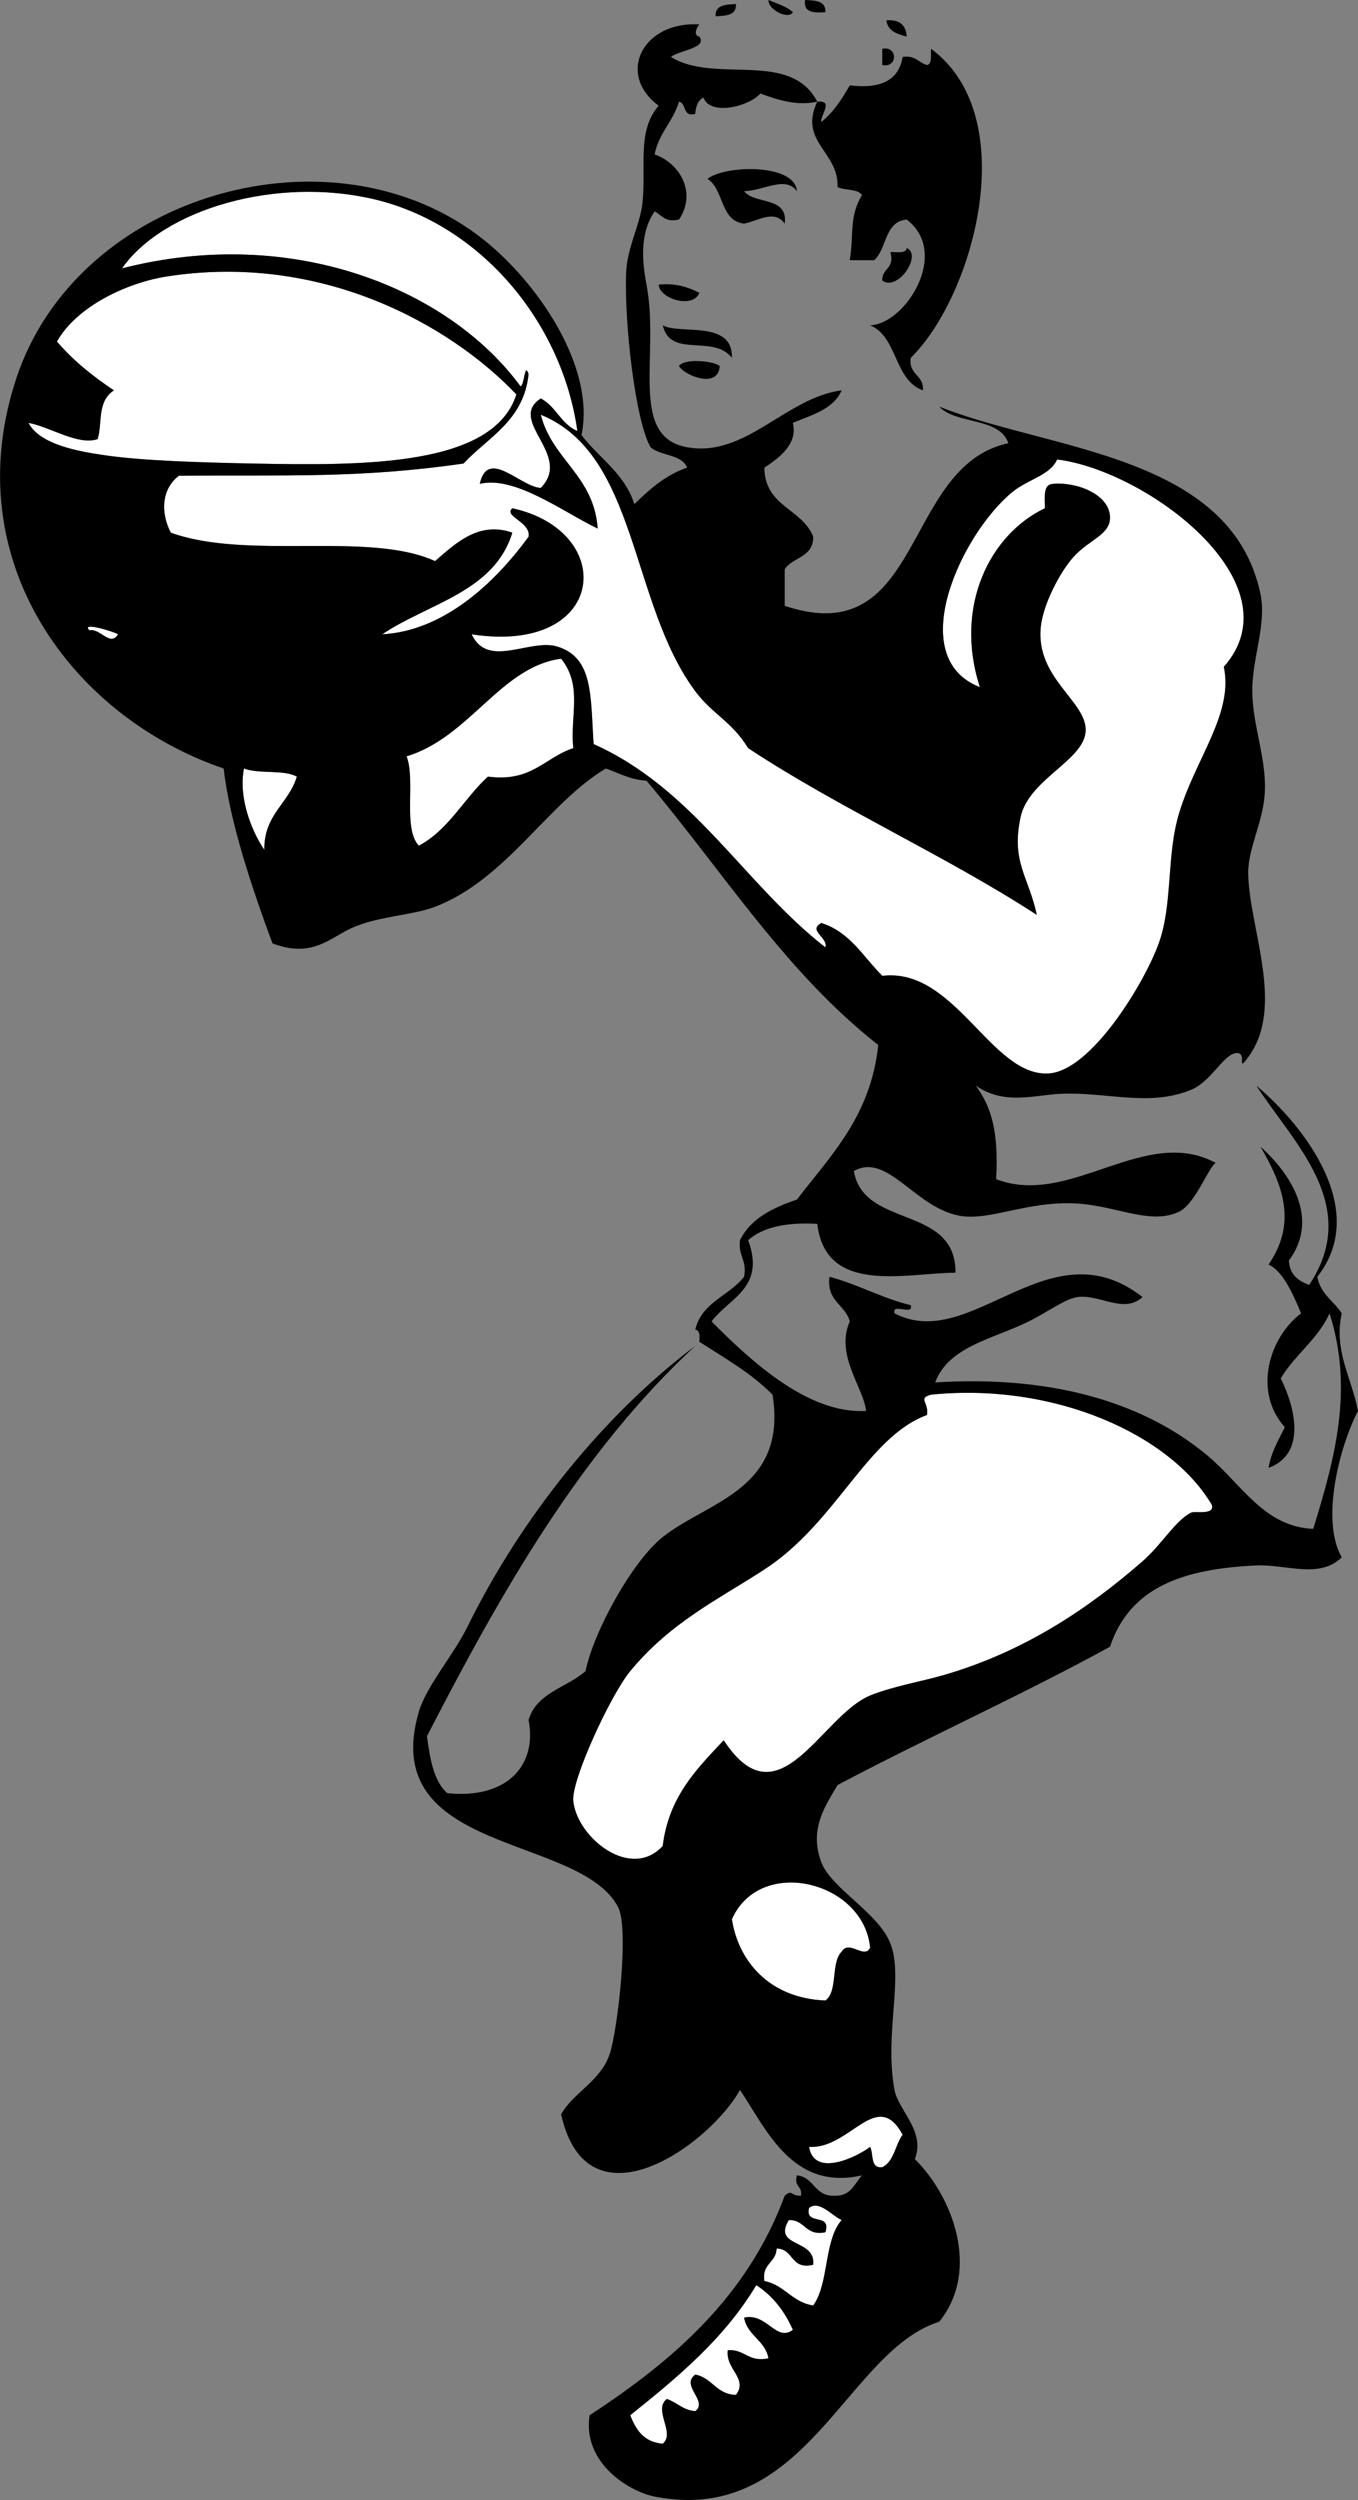
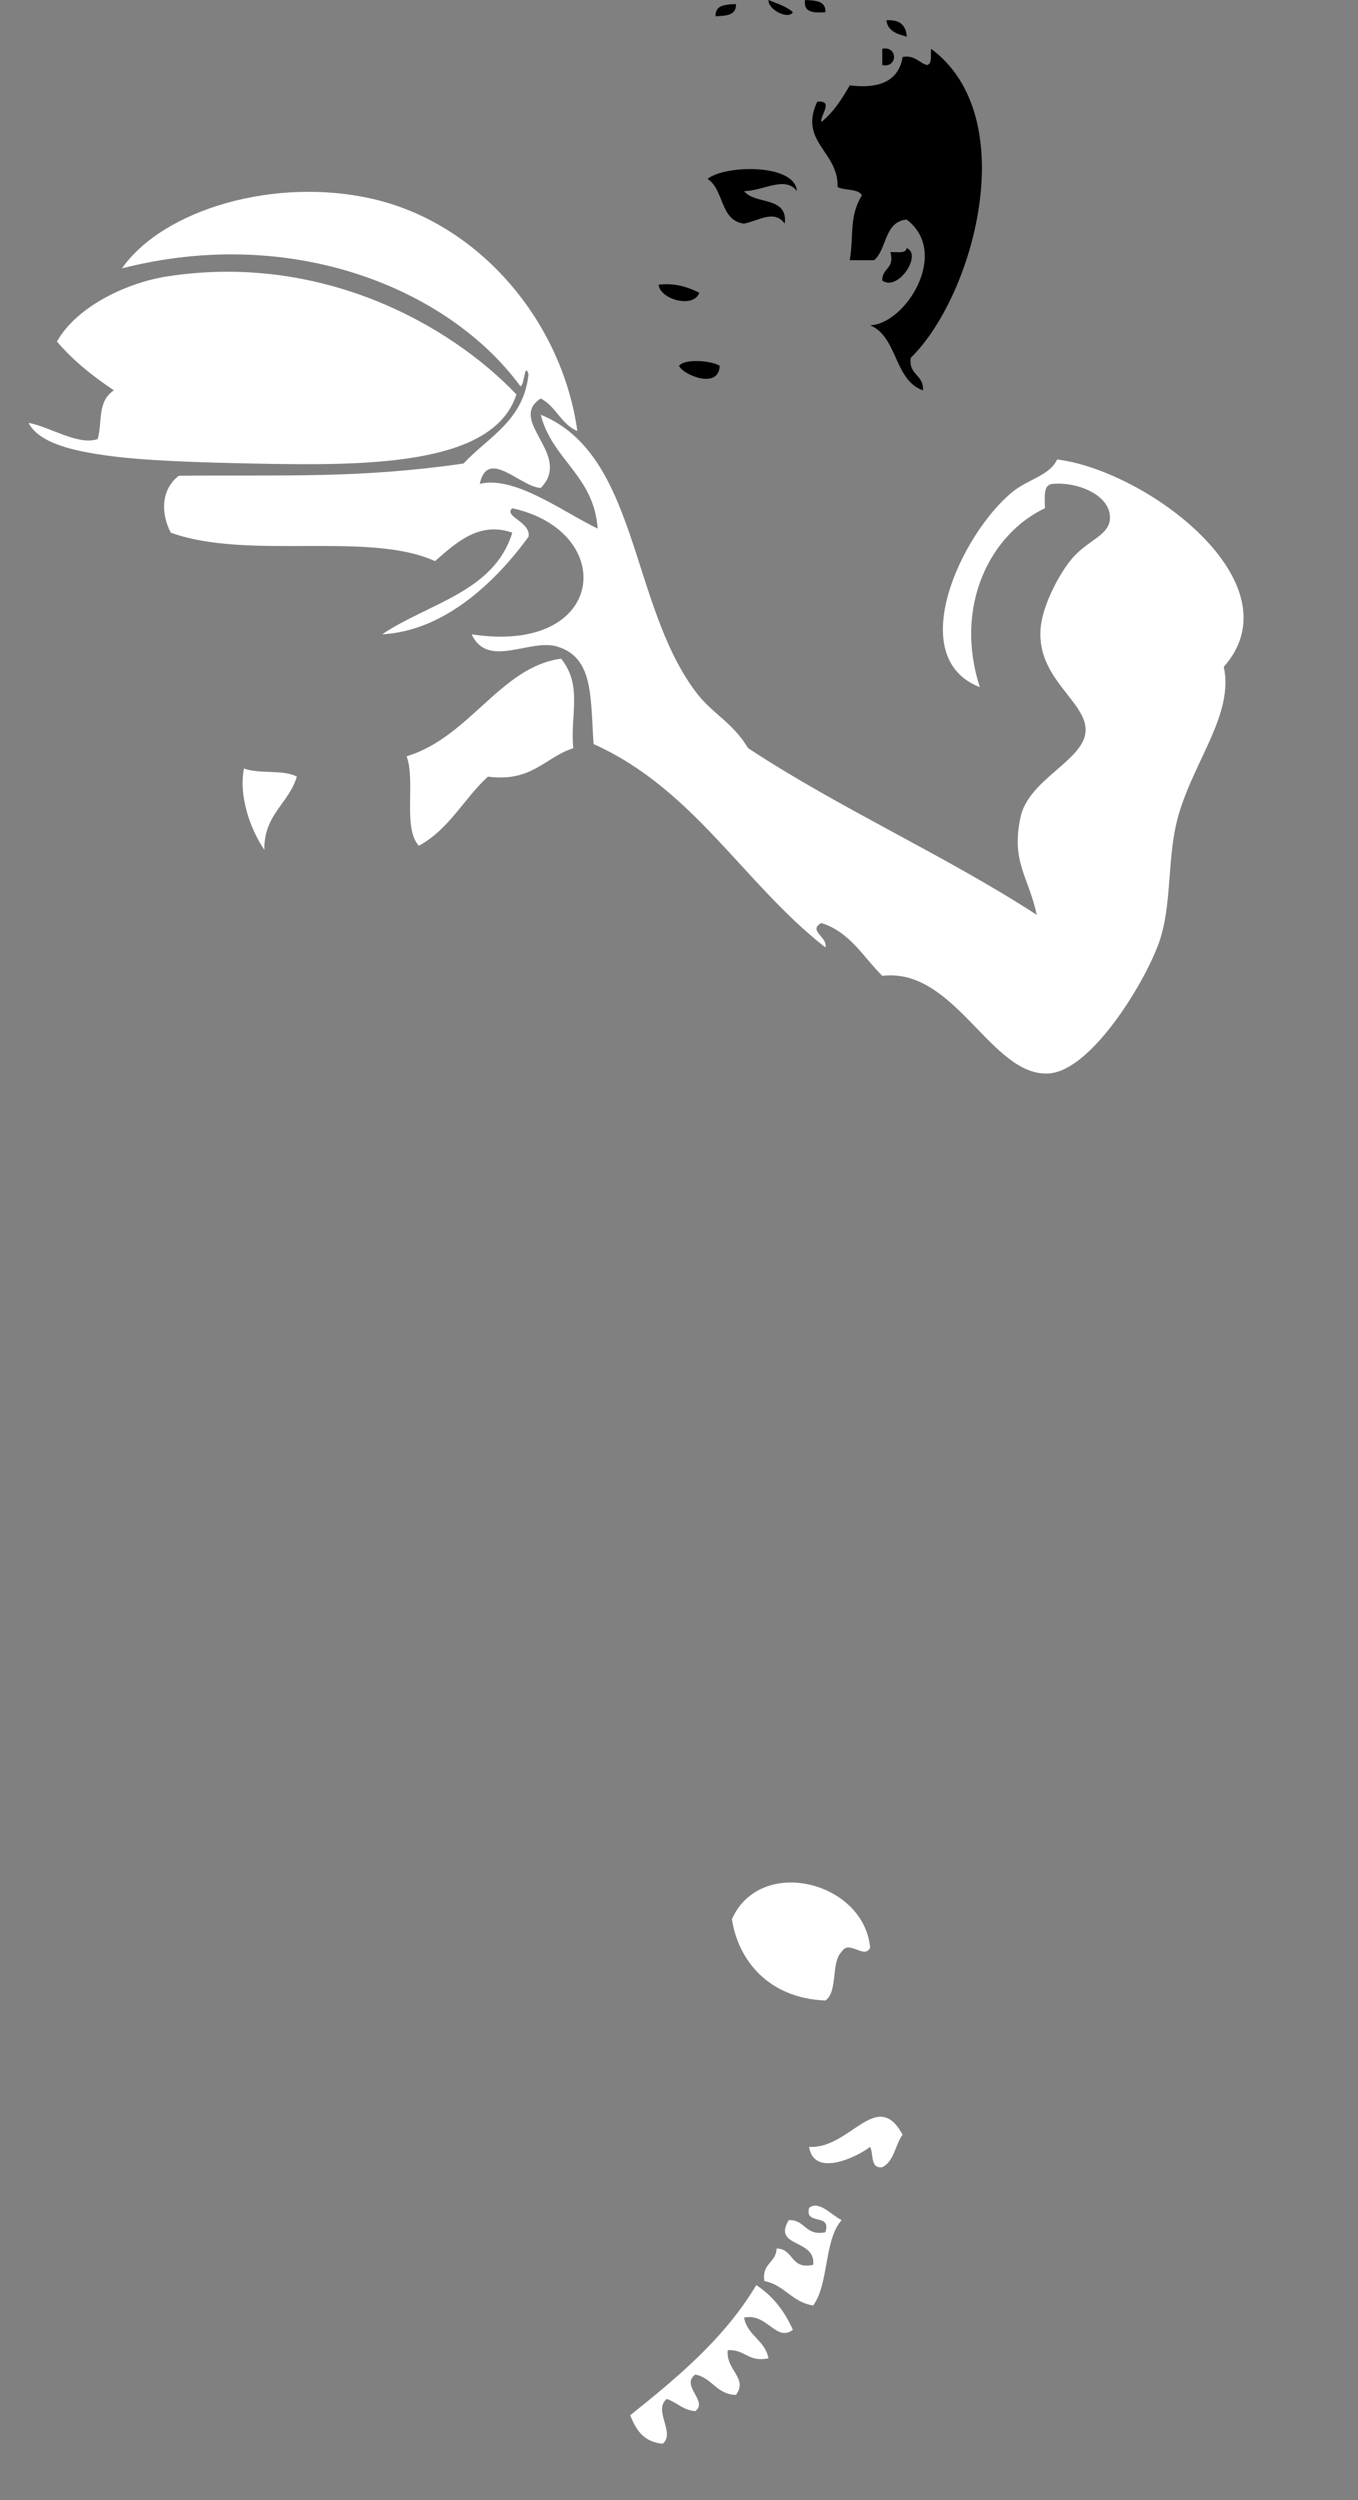
<svg xmlns="http://www.w3.org/2000/svg" id="Layer_1" xml:space="preserve" overflow="visible" viewBox="0 0 160.325 295.125" version="1.1" enable-background="new 0 0 160.325 295.125">
  <rect x="0" y="0" width="160.325" height="295.125" fill="#808080" stroke="none" />
  <g clip-rule="evenodd" fill-rule="evenodd">
    <path d="m90.726 0c1.009 0.43 2.134 0.746 2.88 1.44-0.476 0.904-2.925-0.238-2.88-1.44z" />
    <path d="m95.045 0c1.225 0.056 2.47 0.09 2.4 1.44-1.375 0.095-2.62 0.06-2.4-1.44z" />
    <path d="m86.885 0.48c0.07 1.35-1.175 1.384-2.399 1.44-0.07-1.35 1.175-1.384 2.399-1.44z" />
    <path d="m104.65 2.4c1.564-0.125 2.31 0.57 2.399 1.92-1.15-0.3-2.24-0.646-2.4-1.92z" />
    <path d="m104.16 5.76c1.849-0.378 1.849 2.298 0 1.92v-1.92z" />
    <path d="m94.085 22.56c-1.414-1.855-3.919-0.021-6.24 0 1.243 1.637 5.21 0.55 4.801 3.84-1.231-1.688-3.021-0.365-4.801 0-2.867-0.333-2.343-4.057-4.32-5.28 2.052-1.645 10.312-1.851 10.56 1.44z" />
    <path d="m122.4 108c-0.979-4.562-3.046-6.217-1.92-11.52 0.948-4.471 7.395-6.665 7.68-10.08 0.298-3.557-5.986-6.279-5.28-12.48 0.306-2.679 2.284-6.43 3.841-8.16 1.927-2.142 4.428-2.619 4.319-4.8-0.127-2.558-3.81-4.085-6.72-3.84-1.227 0.053-0.953 1.607-0.96 2.88-6.435 3.042-10.784 11.521-7.68 21.12-9.037-3.522-2.162-18.125 3.84-23.04 1.843-1.509 4.46-1.966 5.279-3.84 10.613 1.315 28.414 14.612 19.681 24.48 1.178 5.497-3.34 10.83-5.28 17.28-1.521 5.055-0.725 10.721-2.4 15.36-1.726 4.777-7.98 15.021-12.96 15.36-6.806 0.463-11.061-12.562-19.68-11.52-2.25-2.229-3.794-5.166-7.2-6.24-1.633 0.908 0.822 1.683 0.48 2.88-9.615-7.505-15.531-18.709-27.36-24-0.39-5.579 0.023-10.228-4.32-11.52-3.231-0.961-8.174 2.669-10.08-1.44 15.992 2.462 17.298-12.149 4.8-14.88-1.093 0.97 2.217 1.595 1.92 3.36-3.919 5.376-9.967 11.133-17.28 11.52 5.448-3.671 13.238-5.002 15.36-12-3.869-1.351-6.553 1.112-9.12 3.36-7.84-3.572-22.119-0.066-31.2-3.36-1.285-2.488-1.02-5.226 0.96-6.72 12.541-0.109 21.308 0.339 33.6-1.44 2.933-3.147 7.112-5.047 7.68-10.56-0.49-1.49-0.471 1.361-0.96 1.44-8.339-11.398-26.763-19.111-47.04-13.92 4.922-7.018 18.242-10.877 29.76-8.16 12.589 2.969 22.216 14.544 24 27.36-1.927-0.793-2.522-2.918-4.32-3.84-4.04 2.63 3.828 6.656 0 10.56-2.368-0.093-6.27-4.79-7.2-0.48 4.136-0.996 9.755 3.271 13.92 5.28-0.446-6.273-5.353-8.087-6.72-13.44 11.509 4.686 10.5 22.23 18.24 32.64 2.02 2.715 4.332 3.568 6.24 6.72 10.804 7.121 23.22 12.63 34.08 19.68z" fill="#fff" />
    <path d="m107.04 29.28c1.889 0.783-1.044 5.186-2.88 3.84-0.05-1.49 1.51-1.37 0.96-3.36 0.76-0.04 1.84 0.231 1.92-0.48z" />
    <path d="m3.365 49.92c2.642 0.5 5.81 2.689 8.16 1.92 0.601-1.911-0.116-4.397 1.92-5.76-2.493-1.667-4.809-3.512-6.72-5.76 2.337-4.167 8.279-6.947 12.96-7.68 18.081-2.831 33.31 5.558 41.28 13.92-2.701 8.486-17.87 8.432-31.2 8.16-5.999-0.122-12.825-0.319-17.28-0.96-3.312-0.476-7.79-1.281-9.12-3.84z" fill="#fff" />
    <path d="m77.765 33.6c2.134-0.215 3.499 0.341 4.8 0.96-0.719 1.929-4.713 0.73-4.8-0.96z" />
-     <path d="m78.245 38.4c1.989 1.147 8.296-0.688 8.16 3.84-2.209-2.839-7.252 0.122-8.16-3.84z" />
    <path d="m80.165 43.2c0.666-0.942 4.073-0.585 4.8 0-0.109 2.793-4.257 1.1-4.8 0z" />
    <path d="m67.685 88.32c-3.38 1.1-4.909 4.051-10.08 3.36-2.841 2.598-4.614 6.266-8.16 8.16-1.917-2.083-0.358-7.642-1.44-10.56 7.416-2.224 11.119-10.587 18.24-11.52 2.585 3.203 1.025 6.769 1.44 10.56z" fill="#fff" />
    <path d="m28.805 90.72c1.719 0.681 4.697 0.103 6.24 0.96-0.956 3.204-3.884 4.436-3.84 8.64-1.637-2.397-3.059-6.361-2.4-9.6z" fill="#fff" />
-     <path d="m143.04 177.6c0.507 1.313-2 0.76-2.399 0.96-1.897 0.949-3.466 3.758-5.761 5.76-6.244 5.447-13.842 10.647-23.52 13.44-2.483 0.716-6.128 1.361-8.64 2.399-5.793 2.395-10.771 15.256-17.28 5.28-3.176 3.384-6.482 6.638-7.2 12.479-3.744 4.089-10.057-0.906-10.56-5.279-0.281-2.443 4.424-12.578 6.72-15.36 4.765-5.774 10.343-8.431 15.84-12 8.506-5.523 12.121-15.65 19.2-18.24 0.242-1.507-1.132-1.961 0.479-2.399 14.6-1.47 28.23 4.72 33.12 12.96z" fill="#fff" />
    <path d="m102.73 229.92c-0.67 1.444-2.484-0.997-3.36 0.48-1.3 1.26-0.414 4.706-1.92 5.76-6.723-0.26-10.307-4.771-11.04-9.6 3.332-7.52 15.57-4.49 16.32 3.36z" fill="#fff" />
    <path d="m106.56 252c-0.877 1.203-0.999 3.161-2.4 3.841-1.456 0.176-0.996-1.564-1.439-2.4-1.44 1.132-6.623 3.704-7.2 0 4.82 0.3 7.99-7.05 11.04-1.44z" fill="#fff" />
    <path d="m99.365 262.08c-2.109 2.371-1.472 7.488-3.36 10.08-2.508-0.372-3.354-2.405-5.76-2.88-0.335-2.095 1.386-2.134 1.44-3.84 2.062 0.017 1.609 2.55 4.319 1.92 0.345-3.106-4.852-1.997-2.88-5.28 1.971-0.05 1.922 1.919 4.32 1.44 0.762-2.362-2.48-0.72-1.92-2.88 1.182-0.94 2.66 0.9 3.841 1.44z" fill="#fff" />
    <path d="m89.285 269.76c1.938 1.261 3.341 3.059 4.32 5.279-1.99 1.488-3.056-2.048-5.761-1.439 0.403 2.156 2.478 2.643 2.881 4.8-2.427 0.506-2.746-1.094-4.801-0.96-0.298 2.28 2.441 3.329 0.96 5.28-2.334-0.065-2.784-2.017-4.8-2.4-1.794 1.317 1.568 3.125 0 4.32-1.475-0.125-2.159-1.042-3.36-1.44-1.664 1.308 1.053 4.013-0.48 5.28-2.228-0.172-3.165-1.635-3.84-3.36 5.601-4.48 11.109-9.05 14.881-15.36z" fill="#fff" />
-     <path d="m74.885 59.52c1.784-1.736 3.626-3.414 6.24-4.32-0.648-1.592-3.117-1.362-4.32-2.4-1.815-3.167-3.125-14.833-2.88-20.64 0.125-2.976 1.627-5.582 1.92-8.16 0.474-4.184-0.702-8.525 1.92-11.52-5.028-3.706-1.914-9.992 4.8-9.6-0.333 0.387-0.747 1.315 0 1.44 0.995 1.345-2.31 1.599-3.36 2.4 5.189 3.239 14.077-0.874 17.28 5.28-2.38 0.535-4.669-0.204-6.721-0.96-1.254 1.487-5.876 2.712-6.72 0.48-0.644 0.315-0.894 1.026-0.96 1.92-1.541 0.421-0.995-1.245-1.92-1.44-0.689 2.35-2.389 3.691-2.88 6.24 2.878 0.963 5.049 4.42 2.88 7.68-1.66 0.38-2.026-0.534-2.88-0.96-1.648 2.366-1.56 5.519-0.96 8.64 1.595 8.296-2.166 17.954 4.8 19.2 6.929 1.239 11.638-5.856 18.24-6.72-0.959 2.241-3.509 2.891-5.76 3.84 0.604 2.392-1.456 4.054-3.36 5.28 0.022 4.618 4.464 4.816 5.76 8.16 0.052 2.452-2.416 2.384-3.359 3.84v4.32c16.474 5.504 13.819-16.515 26.399-19.2-1.052-3.108-6.146-2.173-8.16-4.32 12.921 5.193 34.406 5.564 37.92 22.08 0.769 3.608-0.99 7.605-0.96 11.52 0.033 4.243 1.844 8.295 1.44 12.48-0.318 3.299-1.987 6.249-1.92 9.12 0.153 6.495 4.378 15.651 0 21.6-1.477 2.006 0.007-0.651-1.44-0.48-1.516 0.179-2.917 3.34-5.279 4.32-4.987 2.068-9.977 0.246-15.36 0.48-3.186 0.138-6.711 1.389-10.08-0.96 1.822 2.526 2.707 5.325 2.4 11.04 8.704 3.377 17.528-6.439 25.92-1.92-0.89 0.582-2.41 4.84-4.32 5.76-3.339 1.609-7.319-0.668-12-0.96-5.878-0.367-10.338 2.098-13.92 1.44-5.306-0.975-8.508-7.513-12.48-5.28 1.16 6.84 12.05 3.95 12 12-6.046 0.067-15.323 2.627-16.319-5.76-3.567-0.207-6.374 0.346-8.16 1.92 2.081 5.649-2.226 6.792-4.32 9.6 4.695 4.721 11.433 10.956 18.24 10.561-0.279-2.756-3.687-6.604-1.92-10.561-0.536-2.023-2.773-2.347-2.4-5.279 3.412 0.908 6.131 2.51 9.601 3.359 0.343 1.304-2.264-0.343-1.92 0.96 9.089 4.747 18.266-10.523 29.279-1.92-2.204 2.025-5.099-0.369-7.68 0-1.479 0.212-3.536 1.777-5.76 2.88-4.154 2.061-9.467 2.934-11.04 7.2 12.768-0.816 24.062 1.864 32.16 8.641 4.021 3.365 6.688 8.419 12.479 8.64 2.527-8.265 4.797-16.407 1.92-25.44-1.393 3.088-4.09 4.87-5.76 7.681 1.745 3.527 3.023 8.935-1.44 10.56 0.32-1.92 1.191-3.289 1.921-4.8-3.752-4.179-1.893-10.556 1.92-13.44-1.05-2.547-2.227-5.031-3.841-5.76 3.396-4.931 1.693-9.399-0.96-13.92 3.464 3.085 7.081 8.453 3.36 13.44 0.084 1.676 1.104 2.415 2.4 2.88 6.227-9.394-1.851-16.732-6.24-23.521 5.575 4.68 13.426 14.657 7.2 22.561 0.355 2.044 1.944 2.855 2.88 4.319-0.966 4.42 1.143 7.526 1.92 11.521-2.163 4.133-4.446 12.906-1.92 17.28-2.632 2.596-6.592 0.799-10.08 0.96-8.698 0.399-14.932 2.577-17.28 9.6-10.445 5.714-21.593 10.728-32.16 16.32-1.461 2.472-3.392 5.231-1.92 9.12 1.171 3.093 6.737 5.943 8.16 9.6 1.574 4.045-0.736 10.669 0.48 17.28 0.438 2.379 3.689 4.87 2.399 8.159 4.42 4.351 7.809 13.083 2.88 19.2-10.965 3.447-15.689 24.175-33.6 20.641-3.001-0.593-8.534-3.948-7.68-9.601 9.873-6.447 18.63-14.009 23.041-25.92 0.953-0.8 0.61 0.044 1.92 0 0.196-1.156-0.877-1.043-0.48-2.399 2.043 0.196 2.034 2.445 4.32 2.399 2.052 0.133 2.446-1.394 3.359-2.399-8.18 1.862-11.24-5.343-14.399-10.08-3.745 6.643-18.045 16.711-21.12 2.88 1.457-2.614 4.709-3.926 5.76-7.2 0.917-2.858 2.296-14.735 0.96-17.28-4.533-8.633-28.447-6.18-23.52-23.04 0.89-3.044 4.072-6.651 5.76-10.08 6.325-12.849 16.048-24.966 26.88-33.119-13.465 12.454-22.872 28.968-31.68 46.079 0.368 2.673 0.784 5.297 2.4 6.721 6.753 0.715 10.667-3.023 9.6-8.641 0.935-3.225 4.509-3.811 6.72-5.76 0.993-4.791 5.574-13.025 9.12-15.84 5.307-4.213 14.745-5.567 12.96-16.8-2.458-2.503-5.616-4.305-8.64-6.24 0.042-0.682 0.08-1.359-0.48-1.44 0.757-3.242 4.012-3.988 5.76-6.239 0.377-1.978-0.736-2.464-0.479-4.32 1.262-2.579 3.865-3.814 6.72-4.8 4.031-5.249 8.707-9.853 9.601-18.24-10.946-8.574-18.427-20.614-27.36-31.2-1.954-0.126-3.257-0.903-4.8-1.44-6.823 4.039-11.722 13.081-20.16 16.32-2.582 0.991-6.522 1.097-9.6 2.4-2.772 1.173-4.806 3.753-9.6 1.92-2.334-6.295-5.042-14.272-5.76-20.64-17.915-6.103-31.607-24.568-24.475-46.08 7.284-21.97 37.615-30.335 55.2-16.32 6.303 5.024 13.198 14.965 11.52 23.04 2.071 2.729 5.092 4.508 6.24 8.16zm13.44 28.8c-1.908-3.151-4.221-4.004-6.24-6.72-7.74-10.41-6.73-27.954-18.24-32.64 1.367 5.353 6.273 7.167 6.72 13.44-4.165-2.009-9.784-6.275-13.92-5.28 0.931-4.31 4.832 0.387 7.2 0.48 3.828-3.904-4.04-7.93 0-10.56 1.798 0.922 2.393 3.047 4.32 3.84-1.784-12.815-11.411-24.391-24-27.36-11.518-2.717-24.838 1.143-29.76 8.16 20.277-5.191 38.701 2.522 47.04 13.92 0.489-0.079 0.47-2.93 0.96-1.44-0.568 5.512-4.748 7.413-7.68 10.56-12.292 1.779-21.06 1.331-33.6 1.44-1.979 1.495-2.245 4.232-0.96 6.72 9.082 3.293 23.36-0.212 31.2 3.36 2.567-2.248 5.251-4.711 9.12-3.36-2.122 6.998-9.912 8.329-15.36 12 7.313-0.387 13.361-6.144 17.28-11.52 0.297-1.765-3.013-2.39-1.92-3.36 12.498 2.73 11.191 17.342-4.8 14.88 1.906 4.109 6.849 0.479 10.08 1.44 4.343 1.292 3.93 5.941 4.32 11.52 11.83 5.291 17.745 16.495 27.36 24 0.342-1.197-2.113-1.972-0.48-2.88 3.406 1.074 4.95 4.01 7.2 6.24 8.619-1.042 12.874 11.983 19.68 11.52 4.979-0.338 11.234-10.583 12.96-15.36 1.676-4.639 0.879-10.305 2.4-15.36 1.94-6.451 6.458-11.783 5.28-17.28 8.733-9.868-9.067-23.165-19.681-24.48-0.819 1.875-3.437 2.331-5.279 3.84-6.002 4.915-12.877 19.518-3.84 23.04-3.104-9.6 1.245-18.078 7.68-21.12 0.007-1.273-0.267-2.827 0.96-2.88 2.91-0.246 6.593 1.282 6.72 3.84 0.108 2.181-2.393 2.658-4.319 4.8-1.557 1.73-3.535 5.481-3.841 8.16-0.706 6.201 5.578 8.923 5.28 12.48-0.285 3.416-6.731 5.609-7.68 10.08-1.126 5.303 0.94 6.958 1.92 11.52-10.86-7.05-23.276-12.559-34.075-19.68zm-75.84-34.56c4.455 0.641 11.281 0.838 17.28 0.96 13.33 0.272 28.499 0.326 31.2-8.16-7.97-8.362-23.199-16.75-41.28-13.92-4.681 0.732-10.623 3.513-12.96 7.68 1.912 2.249 4.228 4.093 6.72 5.76-2.036 1.363-1.32 3.849-1.92 5.76-2.35 0.77-5.518-1.419-8.16-1.92 1.33 2.559 5.808 3.364 9.12 3.84zm1.44 21.12c-0.637-0.363-4.412-1.484-3.36-0.48 1.276-0.271 2.444 1.975 3.36 0.48zm52.32 2.88c-7.122 0.933-10.824 9.296-18.24 11.52 1.082 2.918-0.477 8.478 1.44 10.56 3.546-1.894 5.318-5.562 8.16-8.16 5.171 0.69 6.7-2.261 10.08-3.36-0.415-3.791 1.145-7.357-1.44-10.56zm-35.04 22.56c-0.044-4.204 2.884-5.436 3.84-8.64-1.542-0.857-4.521-0.279-6.24-0.96-0.659 3.239 0.763 7.203 2.4 9.6zm78.715 64.32c-1.611 0.438-0.237 0.893-0.479 2.399-7.079 2.59-10.694 12.717-19.2 18.24-5.497 3.569-11.075 6.226-15.84 12-2.296 2.782-7.001 12.917-6.72 15.36 0.503 4.373 6.816 9.368 10.56 5.279 0.718-5.842 4.024-9.096 7.2-12.479 6.51 9.976 11.487-2.886 17.28-5.28 2.512-1.038 6.156-1.684 8.64-2.399 9.678-2.793 17.275-7.993 23.52-13.44 2.295-2.002 3.863-4.811 5.761-5.76 0.399-0.2 2.906 0.354 2.399-0.96-4.89-8.24-18.52-14.43-33.12-12.96zm-23.515 61.92c0.733 4.829 4.317 9.34 11.04 9.6 1.506-1.054 0.62-4.5 1.92-5.76 0.876-1.478 2.69 0.964 3.36-0.48-0.74-7.85-12.978-10.88-16.315-3.36zm9.12 26.88c0.577 3.704 5.76 1.132 7.2 0 0.443 0.836-0.017 2.576 1.439 2.4 1.401-0.68 1.523-2.638 2.4-3.841-3.05-5.61-6.22 1.74-11.035 1.44zm0 7.2c-0.561 2.16 2.682 0.518 1.92 2.88-2.398 0.479-2.35-1.49-4.32-1.44-1.972 3.283 3.225 2.174 2.88 5.28-2.71 0.63-2.257-1.903-4.319-1.92-0.055 1.706-1.775 1.745-1.44 3.84 2.405 0.475 3.252 2.508 5.76 2.88 1.889-2.592 1.251-7.709 3.36-10.08-1.182-0.54-2.66-2.38-3.841-1.44zm-21.12 24.48c0.675 1.726 1.612 3.188 3.84 3.36 1.533-1.268-1.184-3.973 0.48-5.28 1.201 0.398 1.885 1.315 3.36 1.44 1.568-1.195-1.794-3.003 0-4.32 2.016 0.384 2.465 2.335 4.8 2.4 1.481-1.951-1.258-3-0.96-5.28 2.055-0.134 2.374 1.466 4.801 0.96-0.403-2.157-2.478-2.644-2.881-4.8 2.705-0.608 3.771 2.928 5.761 1.439-0.979-2.221-2.382-4.019-4.32-5.279-3.773 6.31-9.281 10.88-14.881 15.36z" />
-     <path d="m10.565 74.4c-1.052-1.004 2.723 0.117 3.36 0.48-0.916 1.495-2.084-0.751-3.36-0.48z" fill="#fff" />
+     <path d="m10.565 74.4z" fill="#fff" />
    <path d="m96.485 12c2.013-0.176 0.343 1.563 0.479 2.4 1.429-1.132 2.422-2.698 3.36-4.32 3.646 0.446 5.792-0.608 6.24-3.36 1.51-0.23 1.876 0.684 2.88 0.96 0.651-0.149 0.398-1.202 0.479-1.92 10.915 8.08 4.991 29.264-2.399 36.48-0.296 2.056 1.562 1.957 1.439 3.84-3.432-1.208-2.961-6.319-6.239-7.68 4.146-0.118 9.503-8.539 4.319-12.48-2.646 0.234-2.309 3.451-3.84 4.8h-2.88c0.506-3.141-0.104-5.124 1.439-7.68-0.484-0.795-2.038-0.521-2.88-0.96 0.161-4.181-4.636-5.343-2.395-10.08z" />
  </g>
</svg>